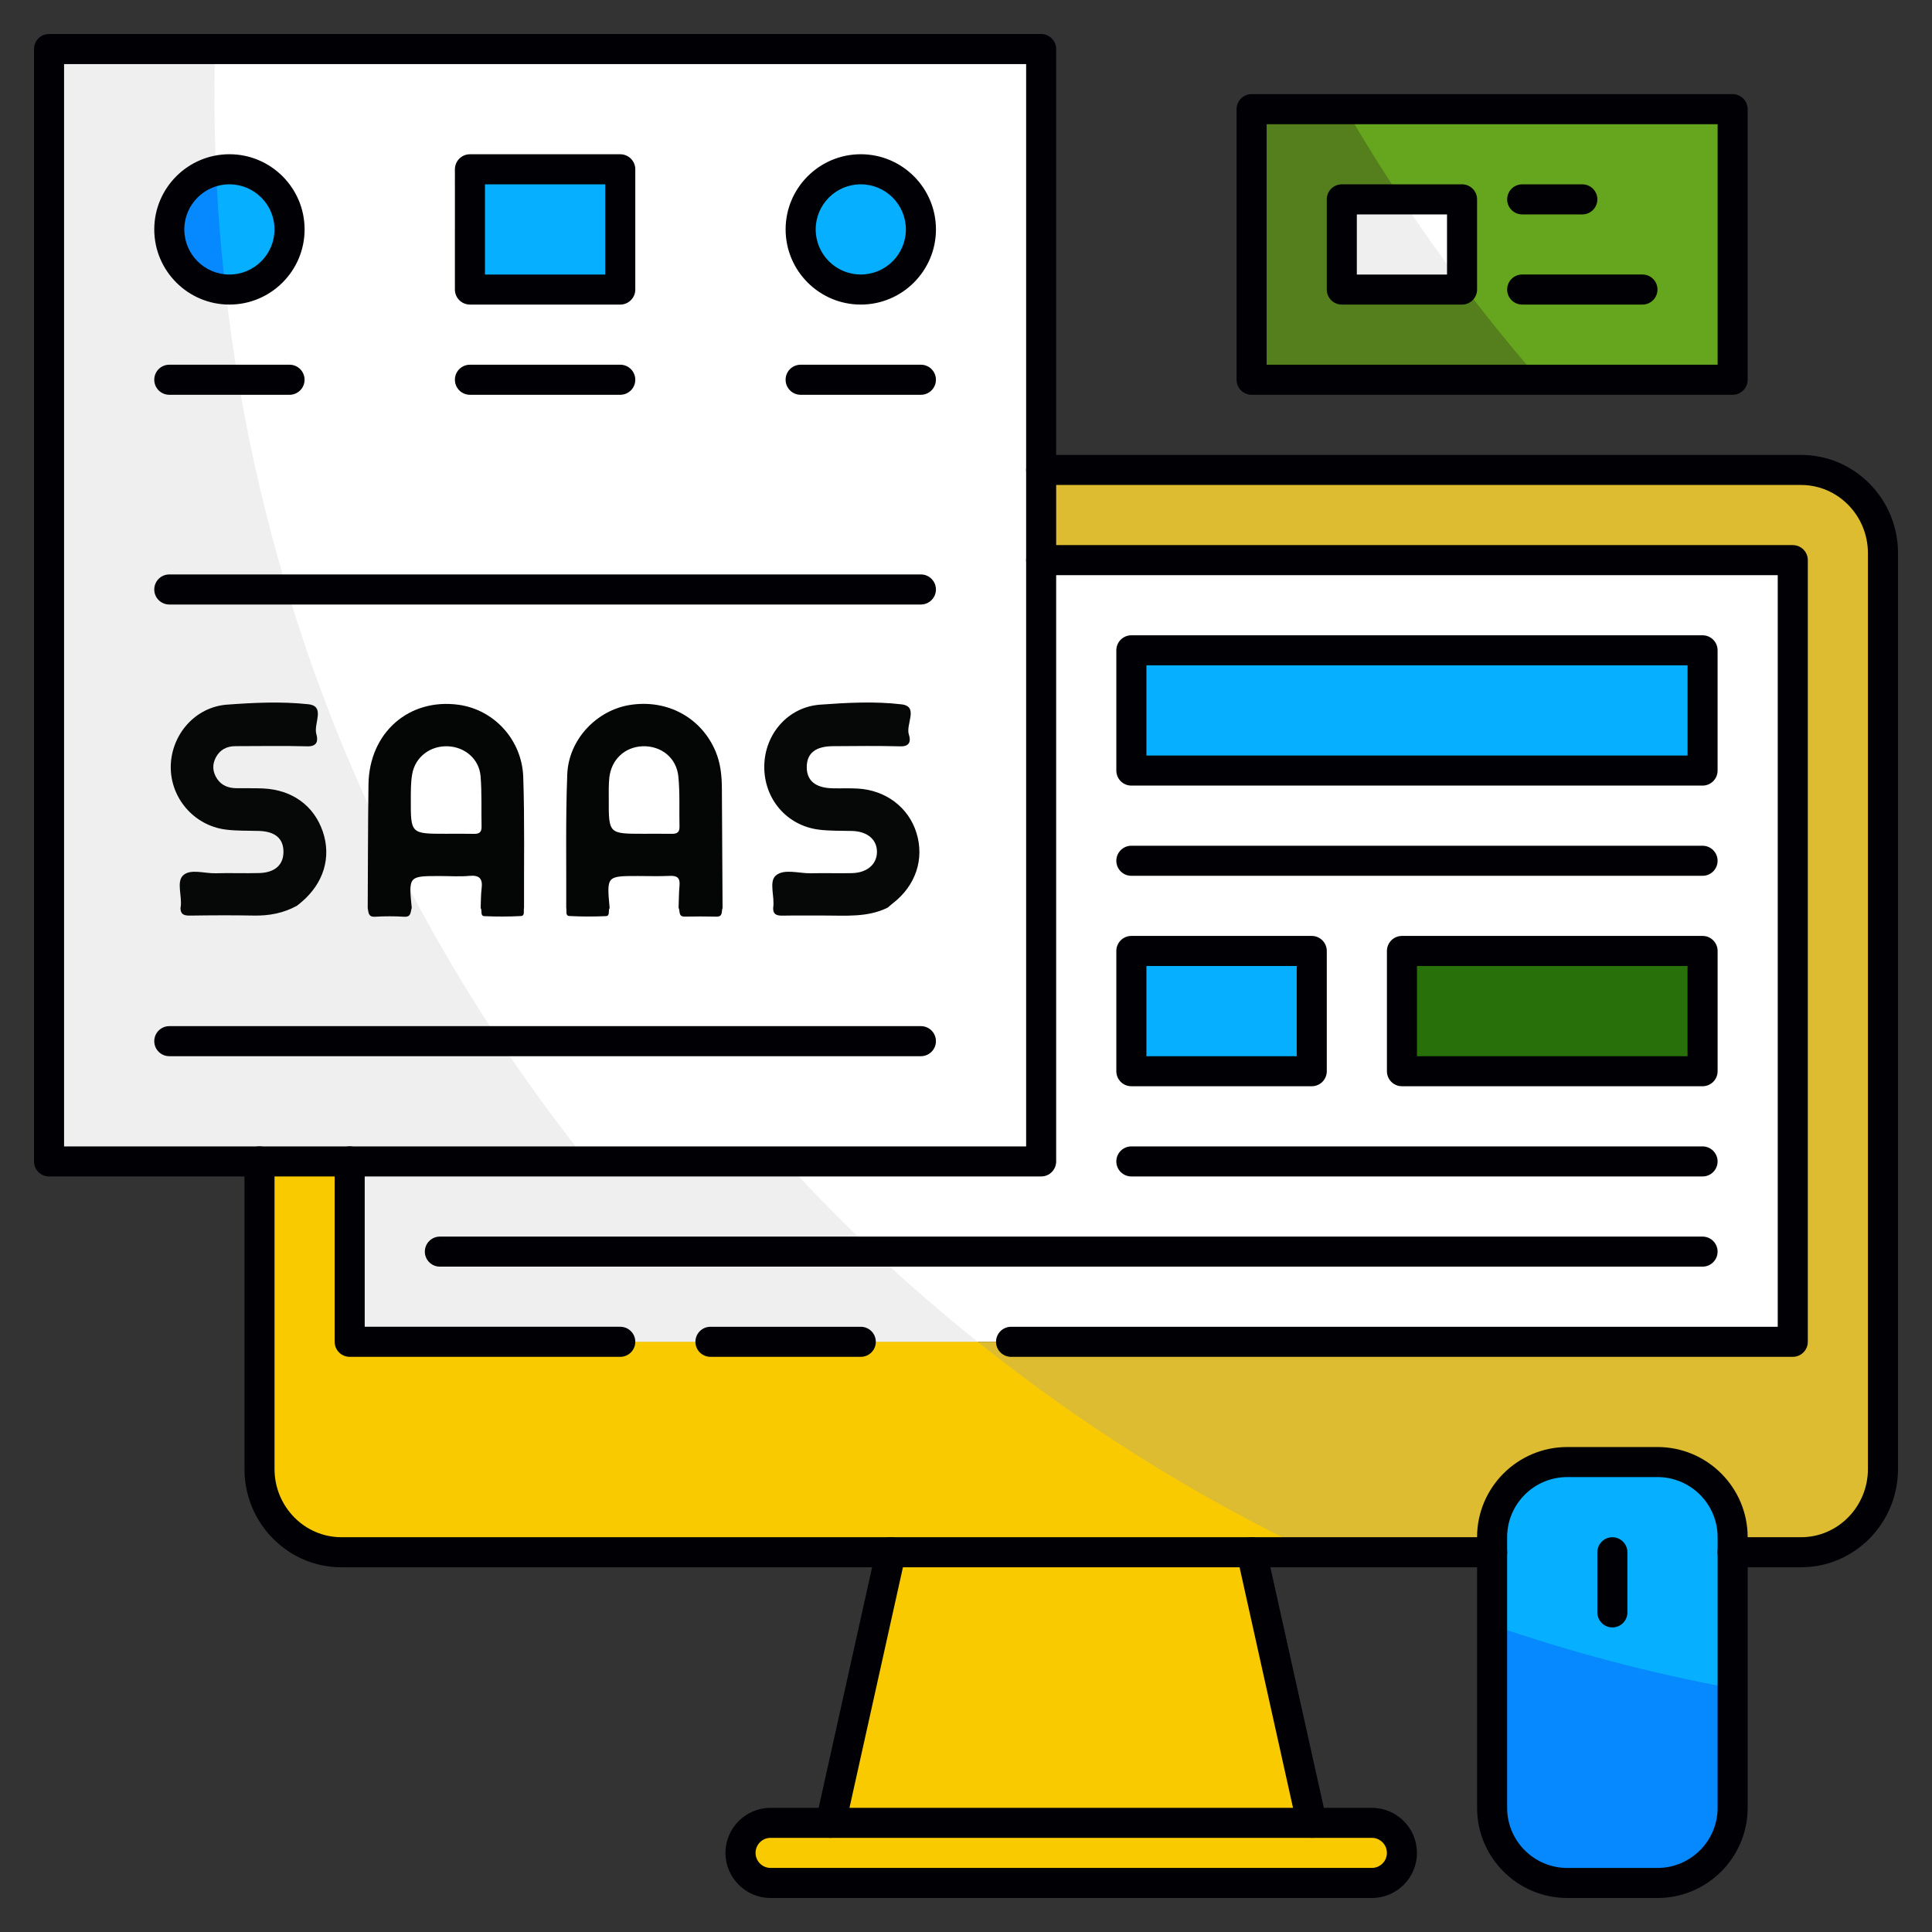
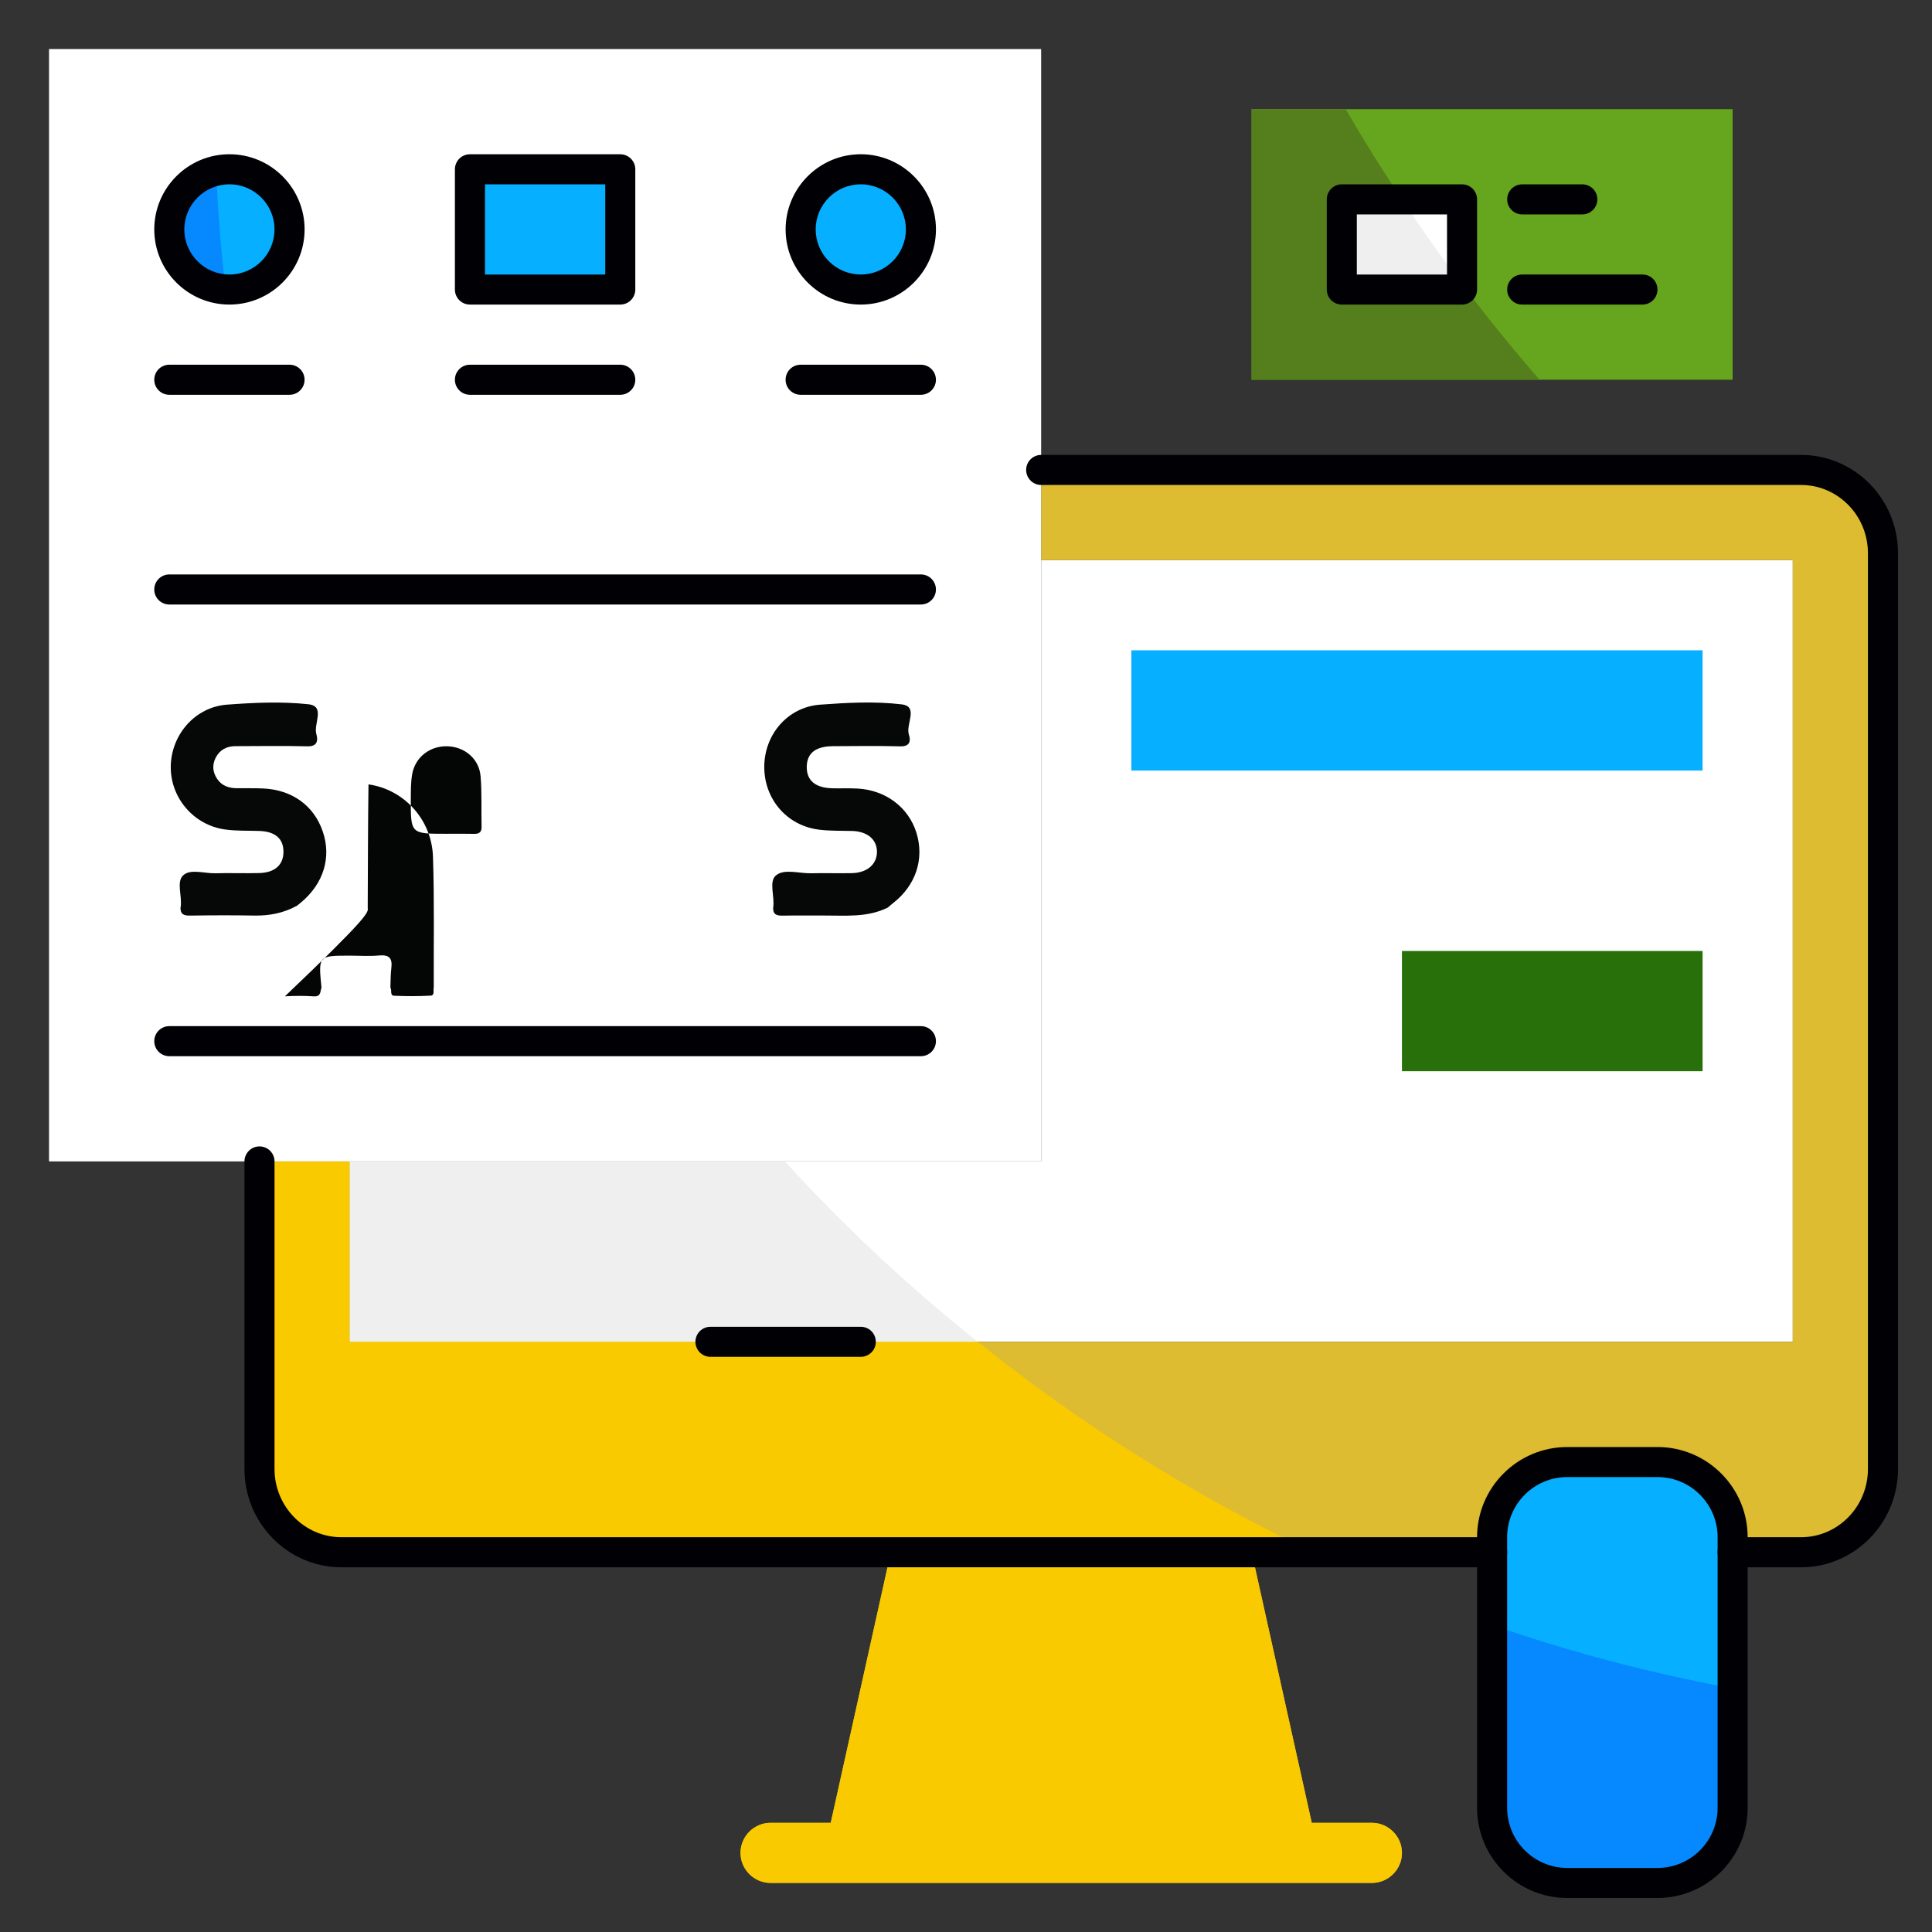
<svg xmlns="http://www.w3.org/2000/svg" version="1.1" id="Layer_1" x="0px" y="0px" width="85px" height="85px" viewBox="0 0 85 85" xml:space="preserve">
  <rect x="0" y="0" width="85" height="85" fill="#333333" stroke="none" />
  <polygon fill="#FFFFFF" points="78.875,24.643 78.875,59.034 15.385,59.034 15.385,51.098 45.807,51.098 45.807,24.643 " />
  <path fill="#DDBC31" d="M79.245,20.675H45.807v3.968h33.068v34.391h-63.49v-7.937h-3.968v13.531c0,2.024,1.614,3.663,3.598,3.663  h24.179l-2.645,11.905h-2.646c-0.728,0-1.323,0.596-1.323,1.323c0,0.727,0.595,1.322,1.323,1.322h26.454  c0.728,0,1.323-0.596,1.323-1.322c0-0.728-0.596-1.323-1.323-1.323h-2.645l-2.646-11.905h24.18c1.983,0,3.598-1.639,3.598-3.663  v-40.29C82.843,22.316,81.229,20.675,79.245,20.675z" />
  <path fill="#FACA00" d="M60.356,80.197h-2.645l-2.646-11.905h2.712c-5.291-2.512-10.238-5.634-14.762-9.258H15.385v-7.937h-3.968  v13.531c0,2.024,1.614,3.663,3.598,3.663h24.179l-2.645,11.905h-2.646c-0.728,0-1.323,0.596-1.323,1.323  c0,0.727,0.595,1.322,1.323,1.322h26.454c0.728,0,1.323-0.596,1.323-1.322C61.68,80.793,61.084,80.197,60.356,80.197z" />
  <path fill="#EFEFEF" d="M43.016,59.034H15.385v-7.937h19.152C37.143,53.967,39.987,56.613,43.016,59.034z" />
  <rect x="2.157" y="2.157" fill="#FFFFFF" width="43.649" height="48.94" />
-   <path fill="#EFEFEF" d="M25.847,51.098H2.157V2.157h7.302C9.445,2.819,9.433,3.48,9.433,4.141c0,1.138,0.026,2.262,0.079,3.374  c0.066,1.759,0.212,3.492,0.41,5.211C11.549,27.144,17.25,40.331,25.847,51.098z" />
  <rect x="55.065" y="4.803" fill="#66A51E" width="21.163" height="11.904" />
  <path fill="#547F1C" d="M67.736,16.707H55.065V4.803h4.141c0.78,1.349,1.601,2.671,2.474,3.967c0.832,1.271,1.719,2.514,2.645,3.731  C65.409,13.943,66.547,15.345,67.736,16.707z" />
  <path fill="#06AFFF" d="M72.922,82.843h-3.968c-1.819,0-3.307-1.488-3.307-3.307V67.631c0-1.818,1.487-3.307,3.307-3.307h3.968  c1.819,0,3.307,1.488,3.307,3.307v11.905C76.229,81.354,74.741,82.843,72.922,82.843z" />
  <path fill="#0688FF" d="M65.647,71.493c3.426,1.191,6.958,2.117,10.581,2.792v5.251c0,1.825-1.481,3.307-3.307,3.307h-3.968  c-1.825,0-3.307-1.481-3.307-3.307V71.493z" />
  <rect x="49.775" y="28.611" fill="#06AFFF" width="25.131" height="5.291" />
-   <rect x="49.775" y="41.839" fill="#06AFFF" width="7.937" height="5.29" />
  <rect x="61.68" y="41.839" fill="#287009" width="13.227" height="5.29" />
  <circle fill="#06AFFF" cx="10.094" cy="10.094" r="2.646" />
  <path fill="#0688FF" d="M9.921,12.726c-1.375-0.08-2.473-1.23-2.473-2.632c0-1.256,0.886-2.315,2.063-2.579  C9.578,9.274,9.724,11.006,9.921,12.726z" />
  <circle fill="#06AFFF" cx="37.871" cy="10.094" r="2.646" />
  <rect x="20.675" y="7.448" fill="#06AFFF" width="6.614" height="5.291" />
  <rect x="59.034" y="8.771" fill="#FFFFFF" width="5.29" height="3.969" />
  <path fill="#EFEFEF" d="M64.324,12.501v0.238h-5.29V8.771h2.646C62.512,10.041,63.398,11.284,64.324,12.501z" />
-   <path fill="#010105" d="M27.289,59.695H15.385c-0.365,0-0.661-0.296-0.661-0.661v-7.937c0-0.364,0.296-0.661,0.661-0.661  c0.365,0,0.661,0.297,0.661,0.661v7.275h11.243c0.365,0,0.661,0.295,0.661,0.661C27.95,59.399,27.654,59.695,27.289,59.695z   M78.875,59.695H44.483c-0.364,0-0.661-0.296-0.661-0.661c0-0.366,0.297-0.661,0.661-0.661h33.73V25.305H45.807  c-0.365,0-0.661-0.297-0.661-0.662c0-0.365,0.296-0.661,0.661-0.661h33.068c0.364,0,0.661,0.296,0.661,0.661v34.391  C79.536,59.399,79.239,59.695,78.875,59.695z M36.548,80.858c-0.046,0-0.095-0.006-0.143-0.017  c-0.357-0.078-0.581-0.432-0.502-0.788l2.645-11.905c0.079-0.355,0.429-0.577,0.79-0.503c0.357,0.08,0.581,0.433,0.503,0.79  L37.195,80.34C37.125,80.648,36.851,80.858,36.548,80.858z M57.712,80.858c-0.304,0-0.579-0.21-0.646-0.519l-2.645-11.904  c-0.08-0.357,0.145-0.71,0.502-0.79c0.36-0.074,0.71,0.147,0.789,0.503l2.646,11.905c0.079,0.356-0.146,0.71-0.503,0.788  C57.806,80.853,57.757,80.858,57.712,80.858z" />
  <path fill="#010105" d="M65.647,68.954H15.02c-2.352,0-4.265-1.938-4.265-4.325V51.098c0-0.364,0.296-0.661,0.662-0.661  c0.365,0,0.661,0.297,0.661,0.661v13.531c0,1.655,1.319,3.002,2.942,3.002h50.628c0.365,0,0.661,0.297,0.661,0.661  C66.309,68.658,66.013,68.954,65.647,68.954z M79.239,68.954h-3.011c-0.364,0-0.661-0.296-0.661-0.662  c0-0.364,0.297-0.661,0.661-0.661h3.011c1.624,0,2.942-1.347,2.942-3.002V24.338c0-1.655-1.318-3.001-2.942-3.001H45.807  c-0.365,0-0.661-0.297-0.661-0.662c0-0.365,0.296-0.661,0.661-0.661h33.433c2.353,0,4.265,1.939,4.265,4.324v40.291  C83.504,67.016,81.592,68.954,79.239,68.954z" />
  <path fill="#010105" d="M72.922,83.504h-3.968c-2.188,0-3.969-1.78-3.969-3.968V67.631c0-2.188,1.78-3.968,3.969-3.968h3.968  c2.188,0,3.968,1.78,3.968,3.968v11.905C76.89,81.724,75.109,83.504,72.922,83.504z M68.954,64.985c-1.46,0-2.646,1.187-2.646,2.646  v11.905c0,1.459,1.186,2.646,2.646,2.646h3.968c1.459,0,2.646-1.187,2.646-2.646V67.631c0-1.459-1.187-2.646-2.646-2.646H68.954z" />
-   <path fill="#010105" d="M70.938,71.6c-0.365,0-0.661-0.297-0.661-0.661v-2.646c0-0.364,0.296-0.661,0.661-0.661  c0.364,0,0.661,0.297,0.661,0.661v2.646C71.6,71.303,71.303,71.6,70.938,71.6z M60.356,83.504H33.902  c-1.094,0-1.984-0.89-1.984-1.983c0-1.095,0.89-1.984,1.984-1.984h26.454c1.095,0,1.984,0.89,1.984,1.984  C62.341,82.614,61.451,83.504,60.356,83.504z M33.902,80.858c-0.364,0-0.661,0.297-0.661,0.662c0,0.364,0.297,0.661,0.661,0.661  h26.454c0.363,0,0.662-0.297,0.662-0.661c0-0.365-0.299-0.662-0.662-0.662H33.902z M45.807,51.759H2.157  c-0.365,0-0.661-0.296-0.661-0.661V2.157c0-0.365,0.296-0.661,0.661-0.661h43.649c0.365,0,0.661,0.296,0.661,0.661v48.94  C46.468,51.463,46.172,51.759,45.807,51.759z M2.819,50.437h42.327V2.819H2.819V50.437z M76.229,17.369H55.065  c-0.364,0-0.661-0.296-0.661-0.662V4.803c0-0.365,0.297-0.662,0.661-0.662h21.163c0.366,0,0.661,0.297,0.661,0.662v11.904  C76.89,17.072,76.595,17.369,76.229,17.369z M55.727,16.046h19.841V5.464H55.727V16.046z M74.906,34.563H49.775  c-0.366,0-0.661-0.296-0.661-0.661v-5.291c0-0.365,0.295-0.661,0.661-0.661h25.131c0.364,0,0.661,0.296,0.661,0.661v5.291  C75.567,34.268,75.271,34.563,74.906,34.563z M50.437,33.241h23.809v-3.969H50.437V33.241z M57.712,47.79h-7.937  c-0.366,0-0.661-0.295-0.661-0.661v-5.29c0-0.365,0.295-0.662,0.661-0.662h7.937c0.364,0,0.661,0.296,0.661,0.662v5.29  C58.373,47.495,58.076,47.79,57.712,47.79z M50.437,46.468h6.613V42.5h-6.613V46.468z M74.906,47.79H61.68  c-0.365,0-0.661-0.295-0.661-0.661v-5.29c0-0.365,0.296-0.662,0.661-0.662h13.227c0.364,0,0.661,0.296,0.661,0.662v5.29  C75.567,47.495,75.271,47.79,74.906,47.79z M62.341,46.468h11.904V42.5H62.341V46.468z M74.906,55.727H19.353  c-0.365,0-0.662-0.296-0.662-0.661c0-0.364,0.297-0.661,0.662-0.661h55.553c0.364,0,0.661,0.297,0.661,0.661  C75.567,55.431,75.271,55.727,74.906,55.727z M74.906,51.759H49.775c-0.366,0-0.661-0.296-0.661-0.661  c0-0.364,0.295-0.661,0.661-0.661h25.131c0.364,0,0.661,0.297,0.661,0.661C75.567,51.463,75.271,51.759,74.906,51.759z   M74.906,38.532H49.775c-0.366,0-0.661-0.296-0.661-0.661c0-0.365,0.295-0.662,0.661-0.662h25.131c0.364,0,0.661,0.297,0.661,0.662  C75.567,38.236,75.271,38.532,74.906,38.532z" />
  <path fill="#010105" d="M10.094,13.4c-1.824,0-3.307-1.484-3.307-3.307s1.482-3.307,3.307-3.307c1.824,0,3.307,1.484,3.307,3.307  S11.917,13.4,10.094,13.4z M10.094,8.109C9,8.109,8.109,9,8.109,10.094c0,1.094,0.89,1.984,1.984,1.984  c1.094,0,1.984-0.89,1.984-1.984C12.078,9,11.188,8.109,10.094,8.109z M12.739,17.369H7.448c-0.365,0-0.661-0.296-0.661-0.662  s0.296-0.661,0.661-0.661h5.291c0.365,0,0.661,0.296,0.661,0.661S13.104,17.369,12.739,17.369z M27.289,17.369h-6.614  c-0.365,0-0.661-0.296-0.661-0.662s0.296-0.661,0.661-0.661h6.614c0.365,0,0.661,0.296,0.661,0.661S27.654,17.369,27.289,17.369z   M37.871,13.4c-1.824,0-3.307-1.484-3.307-3.307s1.483-3.307,3.307-3.307c1.824,0,3.307,1.484,3.307,3.307S39.695,13.4,37.871,13.4z   M37.871,8.109c-1.094,0-1.984,0.89-1.984,1.984c0,1.094,0.89,1.984,1.984,1.984s1.984-0.89,1.984-1.984  C39.855,9,38.964,8.109,37.871,8.109z M40.516,17.369h-5.291c-0.366,0-0.662-0.296-0.662-0.662s0.296-0.661,0.662-0.661h5.291  c0.365,0,0.661,0.296,0.661,0.661S40.881,17.369,40.516,17.369z M27.289,13.4h-6.614c-0.365,0-0.661-0.296-0.661-0.661V7.448  c0-0.365,0.296-0.661,0.661-0.661h6.614c0.365,0,0.661,0.296,0.661,0.661v5.291C27.95,13.104,27.654,13.4,27.289,13.4z   M21.337,12.078h5.291V8.109h-5.291V12.078z M40.516,26.596H7.448c-0.365,0-0.661-0.296-0.661-0.661  c0-0.365,0.296-0.662,0.661-0.662h33.068c0.365,0,0.661,0.297,0.661,0.662C41.177,26.299,40.881,26.596,40.516,26.596z   M40.516,46.468H7.448c-0.365,0-0.661-0.296-0.661-0.661s0.296-0.661,0.661-0.661h33.068c0.365,0,0.661,0.296,0.661,0.661  S40.881,46.468,40.516,46.468z M69.616,9.433H66.97c-0.365,0-0.661-0.296-0.661-0.662c0-0.364,0.296-0.661,0.661-0.661h2.646  c0.364,0,0.661,0.297,0.661,0.661C70.277,9.136,69.98,9.433,69.616,9.433z M72.261,13.4H66.97c-0.365,0-0.661-0.296-0.661-0.661  s0.296-0.662,0.661-0.662h5.291c0.365,0,0.661,0.296,0.661,0.662S72.626,13.4,72.261,13.4z M64.324,13.4h-5.29  c-0.366,0-0.661-0.296-0.661-0.661V8.771c0-0.364,0.295-0.661,0.661-0.661h5.29c0.365,0,0.661,0.297,0.661,0.661v3.969  C64.985,13.104,64.689,13.4,64.324,13.4z M59.695,12.078h3.968V9.433h-3.968V12.078z M37.871,59.695h-6.614  c-0.365,0-0.661-0.296-0.661-0.661c0-0.366,0.296-0.661,0.661-0.661h6.614c0.365,0,0.661,0.295,0.661,0.661  C38.532,59.399,38.236,59.695,37.871,59.695z" />
-   <path fill-rule="evenodd" clip-rule="evenodd" fill="#040505" d="M16.178,39.948c0.01-1.813,0.009-3.625,0.034-5.438  c0.031-2.274,1.78-3.806,3.972-3.502c1.548,0.216,2.783,1.536,2.837,3.185c0.064,1.914,0.027,3.833,0.034,5.749  c-0.032,0.128,0.054,0.35-0.138,0.36c-0.534,0.029-1.071,0.028-1.606,0.005c-0.197-0.008-0.086-0.246-0.163-0.358  c0.013-0.287,0.005-0.576,0.041-0.86c0.052-0.42-0.082-0.596-0.532-0.555c-0.429,0.04-0.864,0.008-1.297,0.008  c-1.384,0-1.384,0-1.245,1.4c-0.059,0.173-0.013,0.411-0.333,0.391c-0.424-0.027-0.851-0.026-1.275-0.001  C16.189,40.354,16.217,40.135,16.178,39.948z M19.614,36.683c0.411,0,0.823-0.007,1.234,0.003c0.229,0.006,0.345-0.066,0.339-0.313  c-0.017-0.741,0.017-1.484-0.043-2.22c-0.063-0.766-0.697-1.298-1.461-1.32c-0.763-0.022-1.415,0.473-1.548,1.225  c-0.064,0.361-0.059,0.737-0.061,1.106C18.069,36.683,18.073,36.683,19.614,36.683z" />
-   <path fill-rule="evenodd" clip-rule="evenodd" fill="#040505" d="M24.912,39.942c0.009-1.958-0.031-3.917,0.045-5.873  c0.059-1.538,1.297-2.825,2.764-3.055c1.64-0.257,3.139,0.56,3.763,2.048c0.219,0.523,0.273,1.072,0.276,1.632  c0.007,1.751,0.019,3.501,0.03,5.252c-0.061,0.146,0.03,0.389-0.268,0.382c-0.465-0.011-0.931-0.01-1.396-0.001  c-0.296,0.005-0.195-0.248-0.271-0.386c0.012-0.328,0.012-0.656,0.041-0.983c0.029-0.324-0.096-0.438-0.422-0.423  c-0.473,0.023-0.947,0.006-1.421,0.006c-1.362,0-1.362,0-1.232,1.407c-0.077,0.112,0.034,0.35-0.164,0.358  c-0.535,0.023-1.072,0.024-1.606-0.005C24.858,40.292,24.944,40.071,24.912,39.942z M28.307,36.683c0.412,0,0.824-0.004,1.235,0.002  c0.216,0.003,0.359-0.046,0.353-0.303c-0.018-0.74,0.023-1.485-0.05-2.219c-0.083-0.832-0.766-1.36-1.578-1.33  c-0.784,0.03-1.38,0.591-1.461,1.397c-0.031,0.306-0.023,0.617-0.023,0.925C26.779,36.683,26.78,36.683,28.307,36.683z" />
+   <path fill-rule="evenodd" clip-rule="evenodd" fill="#040505" d="M16.178,39.948c0.01-1.813,0.009-3.625,0.034-5.438  c1.548,0.216,2.783,1.536,2.837,3.185c0.064,1.914,0.027,3.833,0.034,5.749  c-0.032,0.128,0.054,0.35-0.138,0.36c-0.534,0.029-1.071,0.028-1.606,0.005c-0.197-0.008-0.086-0.246-0.163-0.358  c0.013-0.287,0.005-0.576,0.041-0.86c0.052-0.42-0.082-0.596-0.532-0.555c-0.429,0.04-0.864,0.008-1.297,0.008  c-1.384,0-1.384,0-1.245,1.4c-0.059,0.173-0.013,0.411-0.333,0.391c-0.424-0.027-0.851-0.026-1.275-0.001  C16.189,40.354,16.217,40.135,16.178,39.948z M19.614,36.683c0.411,0,0.823-0.007,1.234,0.003c0.229,0.006,0.345-0.066,0.339-0.313  c-0.017-0.741,0.017-1.484-0.043-2.22c-0.063-0.766-0.697-1.298-1.461-1.32c-0.763-0.022-1.415,0.473-1.548,1.225  c-0.064,0.361-0.059,0.737-0.061,1.106C18.069,36.683,18.073,36.683,19.614,36.683z" />
  <path fill-rule="evenodd" clip-rule="evenodd" fill="#060707" d="M7.94,39.945c0.004-0.021,0.009-0.041,0.012-0.061  c0.06-0.467-0.194-1.086,0.102-1.369c0.321-0.305,0.94-0.081,1.428-0.095c0.639-0.018,1.279,0.008,1.919-0.009  c0.693-0.018,1.07-0.36,1.07-0.935c0.001-0.584-0.367-0.896-1.072-0.918c-0.495-0.015-0.994,0.003-1.482-0.062  c-1.392-0.184-2.424-1.396-2.404-2.78c0.021-1.393,1.069-2.608,2.468-2.714c1.19-0.089,2.402-0.145,3.583-0.018  c0.767,0.082,0.226,0.858,0.352,1.303c0.079,0.275,0.067,0.562-0.4,0.548c-1.051-0.028-2.104-0.008-3.157-0.007  c-0.381,0-0.682,0.154-0.863,0.496c-0.168,0.319-0.144,0.638,0.054,0.938c0.201,0.304,0.504,0.411,0.852,0.416  c0.392,0.006,0.785-0.007,1.176,0.011c1.278,0.059,2.235,0.756,2.624,1.897c0.385,1.131,0.038,2.276-0.941,3.104  c-0.063,0.053-0.128,0.104-0.191,0.156c-0.591,0.328-1.224,0.448-1.897,0.435c-0.927-0.017-1.854-0.013-2.782,0.001  C8.129,40.288,7.943,40.255,7.94,39.945z" />
  <path fill-rule="evenodd" clip-rule="evenodd" fill="#060707" d="M34.015,39.946c0.083-0.487-0.201-1.15,0.118-1.426  c0.366-0.316,1.025-0.085,1.557-0.1c0.598-0.015,1.198,0.008,1.797-0.006c0.667-0.017,1.092-0.391,1.096-0.932  c0.003-0.544-0.421-0.903-1.087-0.923C37,36.545,36.5,36.563,36.012,36.499c-1.41-0.185-2.4-1.36-2.387-2.784  c0.013-1.413,1.039-2.609,2.456-2.713c1.193-0.088,2.408-0.153,3.587-0.013c0.766,0.091,0.168,0.882,0.32,1.333  c0.082,0.246,0.067,0.525-0.37,0.514c-0.991-0.026-1.983-0.014-2.975-0.007c-0.766,0.006-1.142,0.311-1.149,0.908  c-0.007,0.601,0.375,0.925,1.123,0.944c0.372,0.01,0.745-0.009,1.115,0.012c1.245,0.07,2.247,0.834,2.591,1.958  c0.352,1.148-0.037,2.309-1.03,3.081c-0.081,0.063-0.156,0.131-0.233,0.197c-0.9,0.448-1.869,0.346-2.824,0.35  c-0.592,0.003-1.185-0.008-1.777,0.005C34.205,40.289,34.011,40.261,34.015,39.946z" />
</svg>